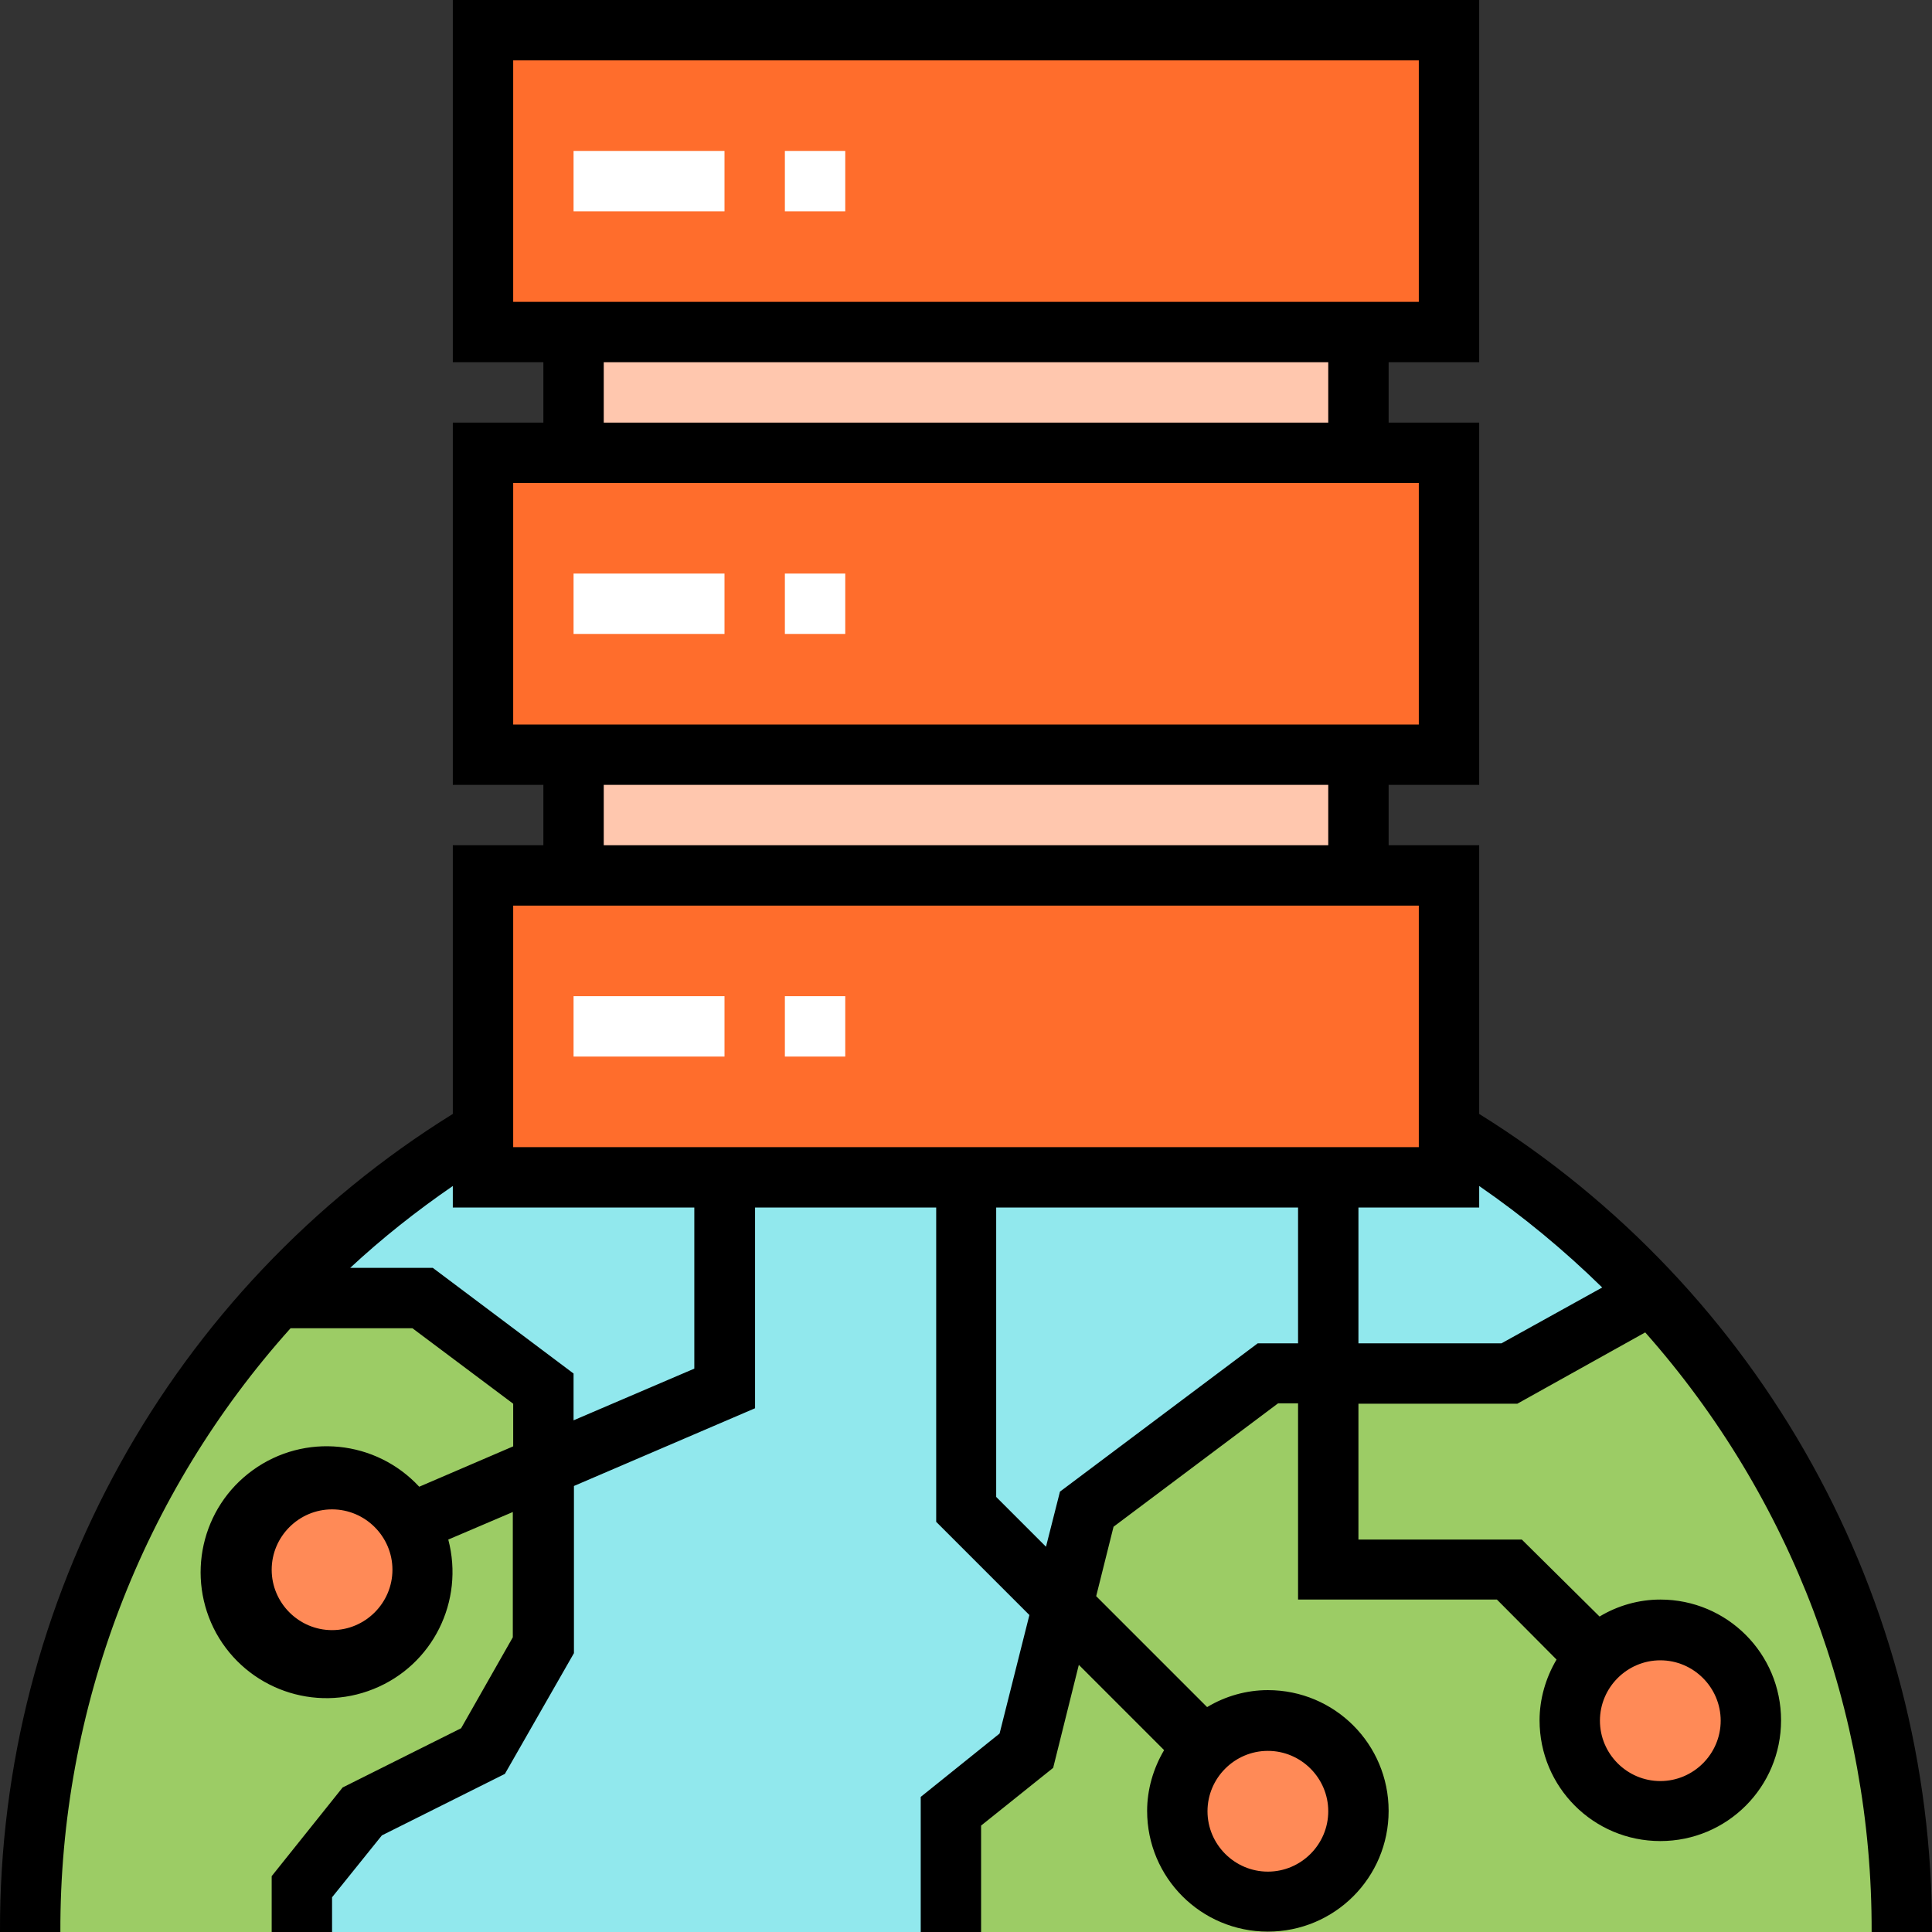
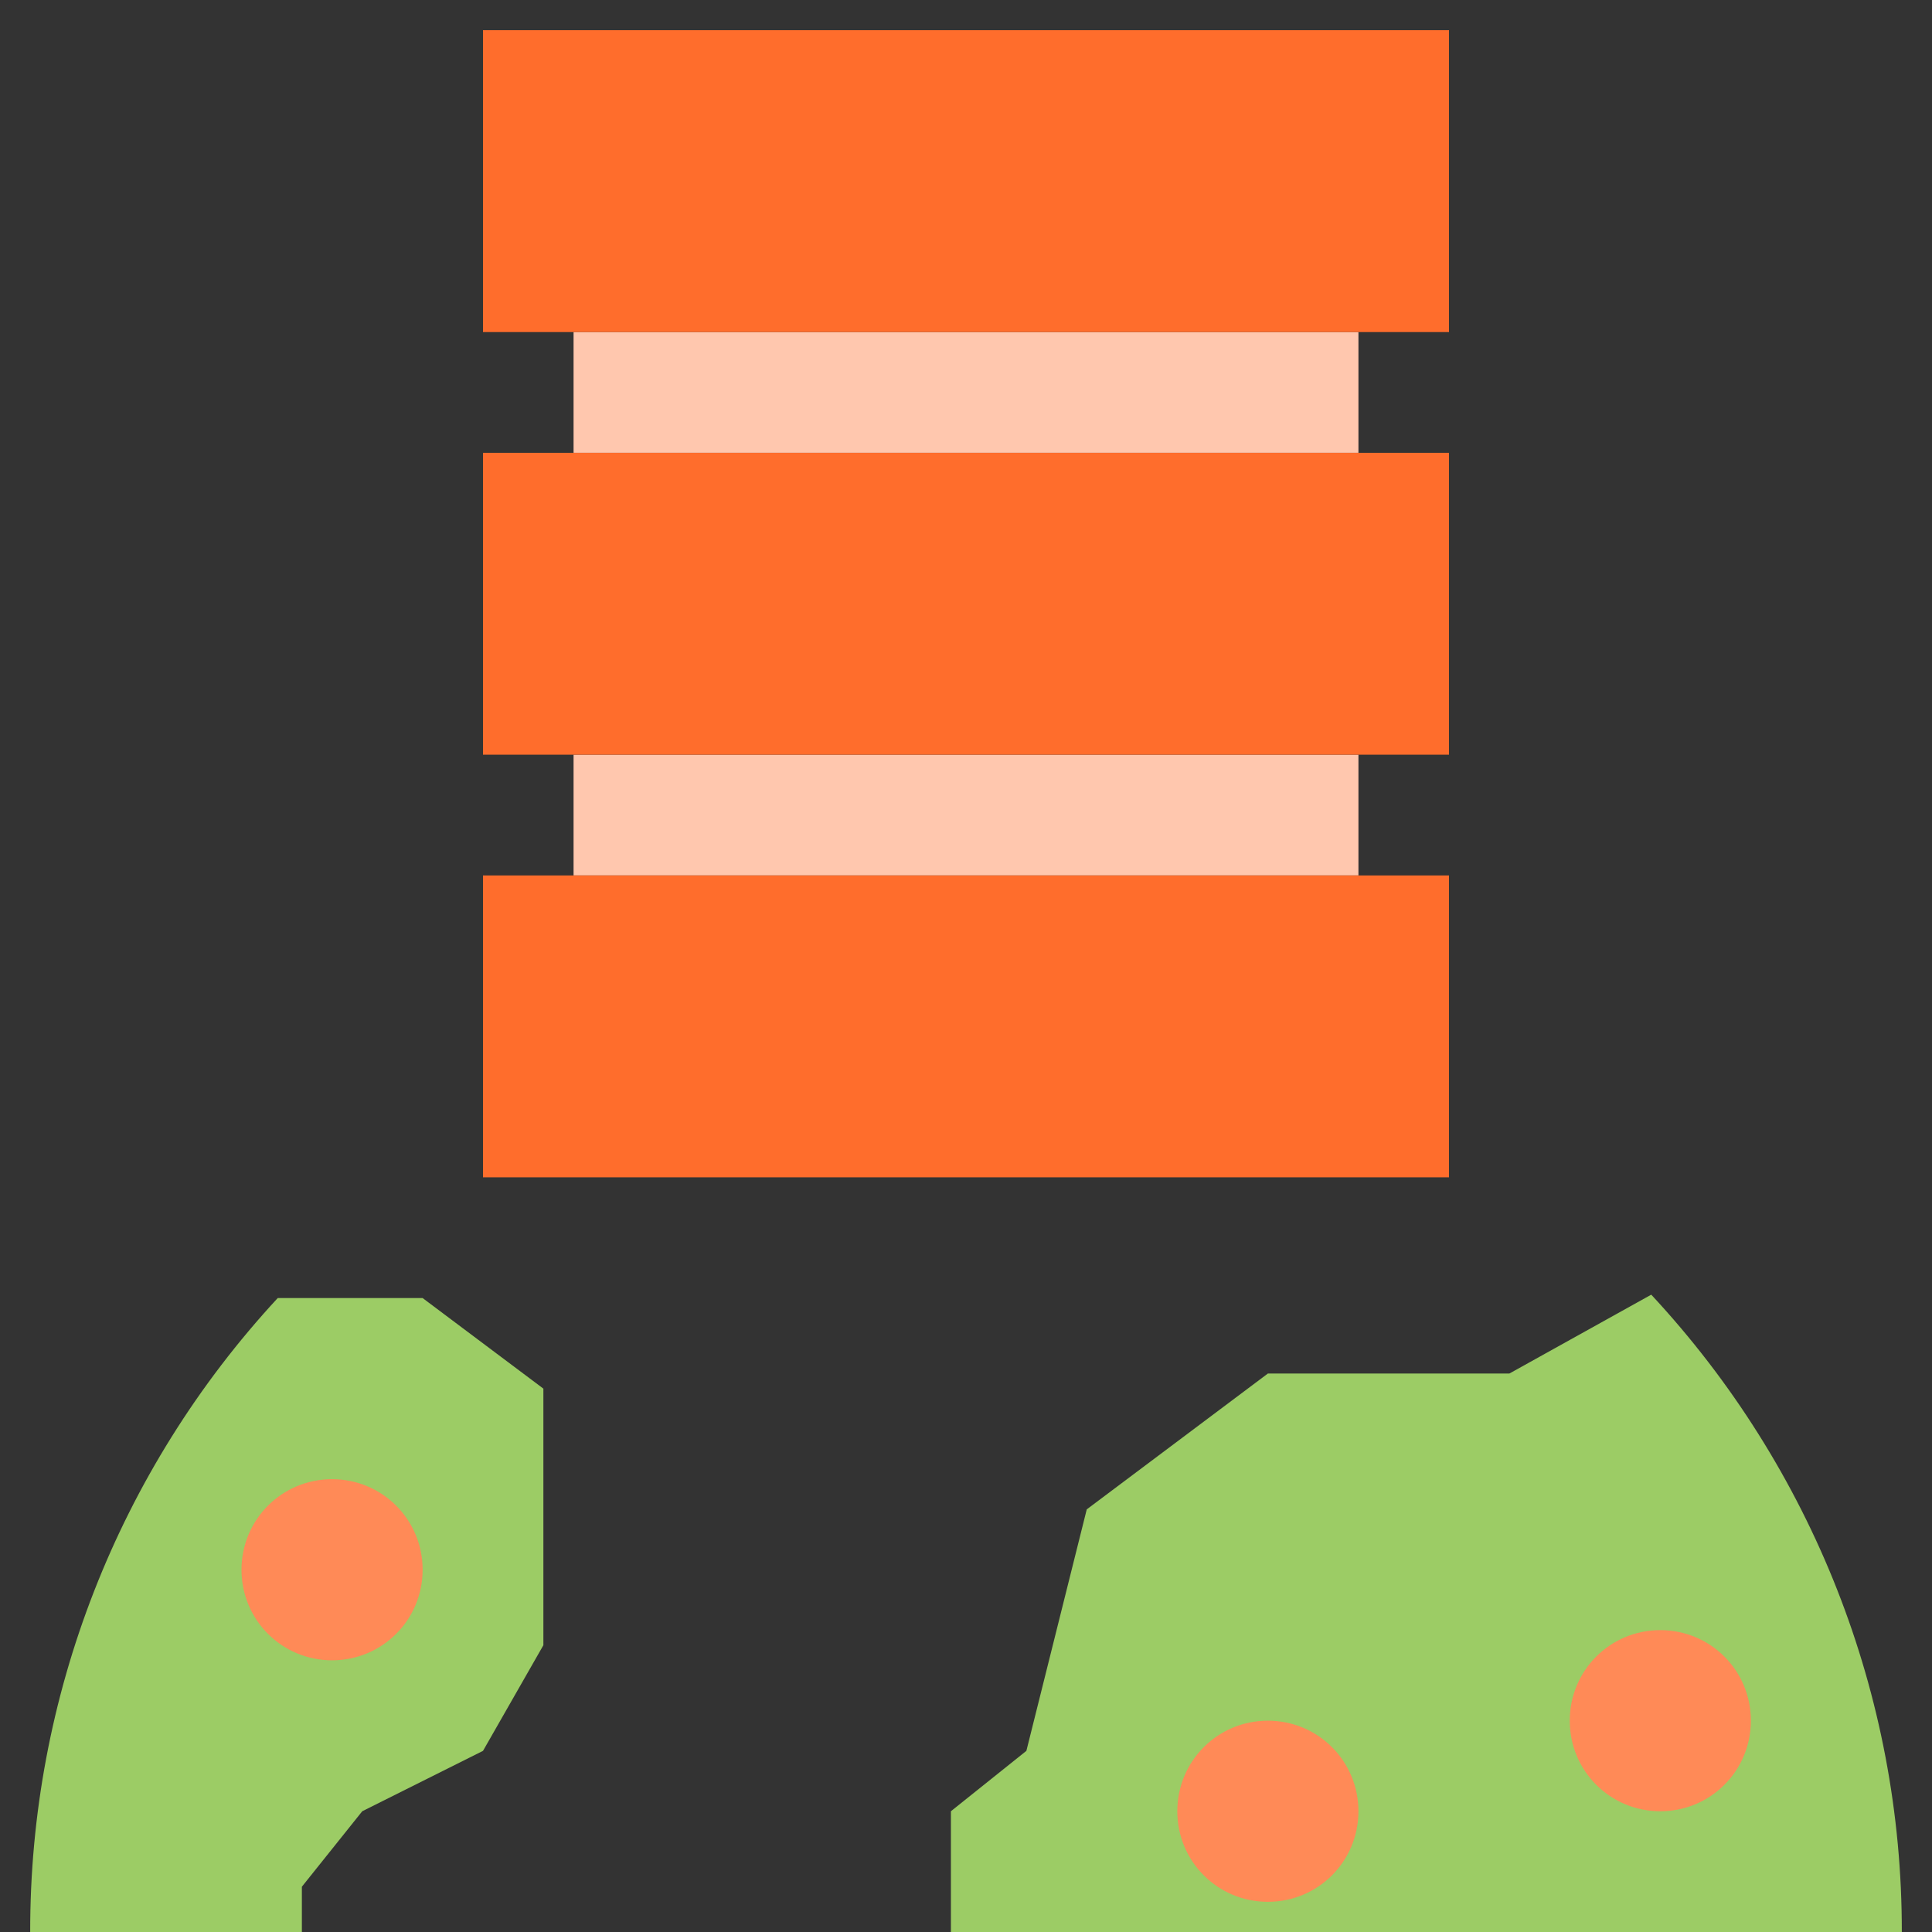
<svg xmlns="http://www.w3.org/2000/svg" version="1.1" id="Layer_1" x="0" y="0" viewBox="0 0 512 512" xml:space="preserve">
  <rect x="0" y="0" width="512" height="512" fill="#333333" stroke="none" />
  <style>.st1{fill:#9ccc65}.st2{fill:#ffc7ae}.st3{fill:#ff6d2c}.st4{fill:#ff8a57}.st5{fill:#fff}</style>
-   <path d="M8 512c0-137 111-248 248-248s248 111 248 248H8z" fill="#91e8ed" />
  <path class="st1" d="M437.6 343.1L400 364h-64l-48 36-16 64-20 16v32h252c.1-62.7-23.7-123-66.4-168.9zM96 480l32-16 16-28v-68l-32-24H73.6C31.3 389.7 7.9 449.7 8 512h72v-12l16-20z" />
  <path class="st2" d="M152 88h208v32H152V88zM152 200h208v32H152v-32z" />
  <path class="st3" d="M128 8h256v80H128V8zM128 120h256v80H128v-80zM128 232h256v80H128v-80z" />
  <path class="st4" d="M112 416c0 13.3-10.7 24-24 24s-24-10.7-24-24 10.7-24 24-24 24 10.7 24 24zM464 456c0 13.3-10.7 24-24 24s-24-10.7-24-24 10.7-24 24-24 24 10.7 24 24zM360 480c0 13.3-10.7 24-24 24s-24-10.7-24-24 10.7-24 24-24 24 10.7 24 24z" />
-   <path class="st5" d="M152 40h40v16h-40V40zM208 40h16v16h-16V40zM152 152h40v16h-40v-16zM208 152h16v16h-16v-16zM152 264h40v16h-40v-16zM208 264h16v16h-16v-16z" />
-   <path d="M402.1 372l33.9-18.9c38.8 43.8 60.2 100.3 60 158.9h16c.3-88.2-45.1-170.2-120-216.8V224h-24v-16h24v-96h-24V96h24V0H120v96h24v16h-24v96h24v16h-24v71.2C45.1 341.7-.3 423.8 0 512h16c-.2-59.1 21.6-116.1 61-160h32.3l26.7 20v11.3L111.1 394c-11.5-12.4-30.4-14.3-44.1-4.4-13.7 9.9-17.8 28.4-9.7 43.2 8.2 14.8 26.1 21.1 41.7 14.8 15.7-6.3 24.1-23.3 19.8-39.6l17.1-7.3v33.2L122.2 458l-31.4 15.7L72 497.2V512h16v-9.2l13.2-16.4 32.6-16.3 18.3-32v-44.3l48-20.6V320h48v83.3l24.7 24.7-7.9 31.4-20.9 16.8V512h16v-28.2l19.1-15.3 6.8-27.3 22.6 22.6c-2.9 4.9-4.5 10.5-4.5 16.1 0 17.7 14.3 32 32 32s32-14.3 32-32-14.3-32-32-32c-5.7 0-11.3 1.6-16.1 4.5L290.5 423l4.6-18.4 43.6-32.7h5.3v52h52.7l15.8 15.9c-2.9 4.9-4.5 10.5-4.5 16.1 0 17.7 14.3 32 32 32s32-14.3 32-32-14.3-32-32-32c-5.7 0-11.3 1.6-16.1 4.5L403.3 408H360v-36h42.1zM88 432c-8.8 0-16-7.2-16-16s7.2-16 16-16 16 7.2 16 16-7.2 16-16 16zm248 32c8.8 0 16 7.2 16 16s-7.2 16-16 16-16-7.2-16-16 7.2-16 16-16zm104-24c8.8 0 16 7.2 16 16s-7.2 16-16 16-16-7.2-16-16 7.2-16 16-16zm-48-125.7c11.6 8 22.5 17 32.6 26.9L397.9 356H360v-36h32v-5.7zM136 80V16h240v64H136zm216 16v16H160V96h192zm-216 96v-64h240v64H136zm216 16v16H160v-16h192zM184 362.7l-32 13.7V364l-37.3-28H92.8c8.5-7.9 17.6-15.1 27.2-21.7v5.7h64v42.7zm160-6.7h-10.7l-52.4 39.3-3.7 14.6-13.2-13.2V320h80v36zm-208-52v-64h240v64H136z" />
</svg>